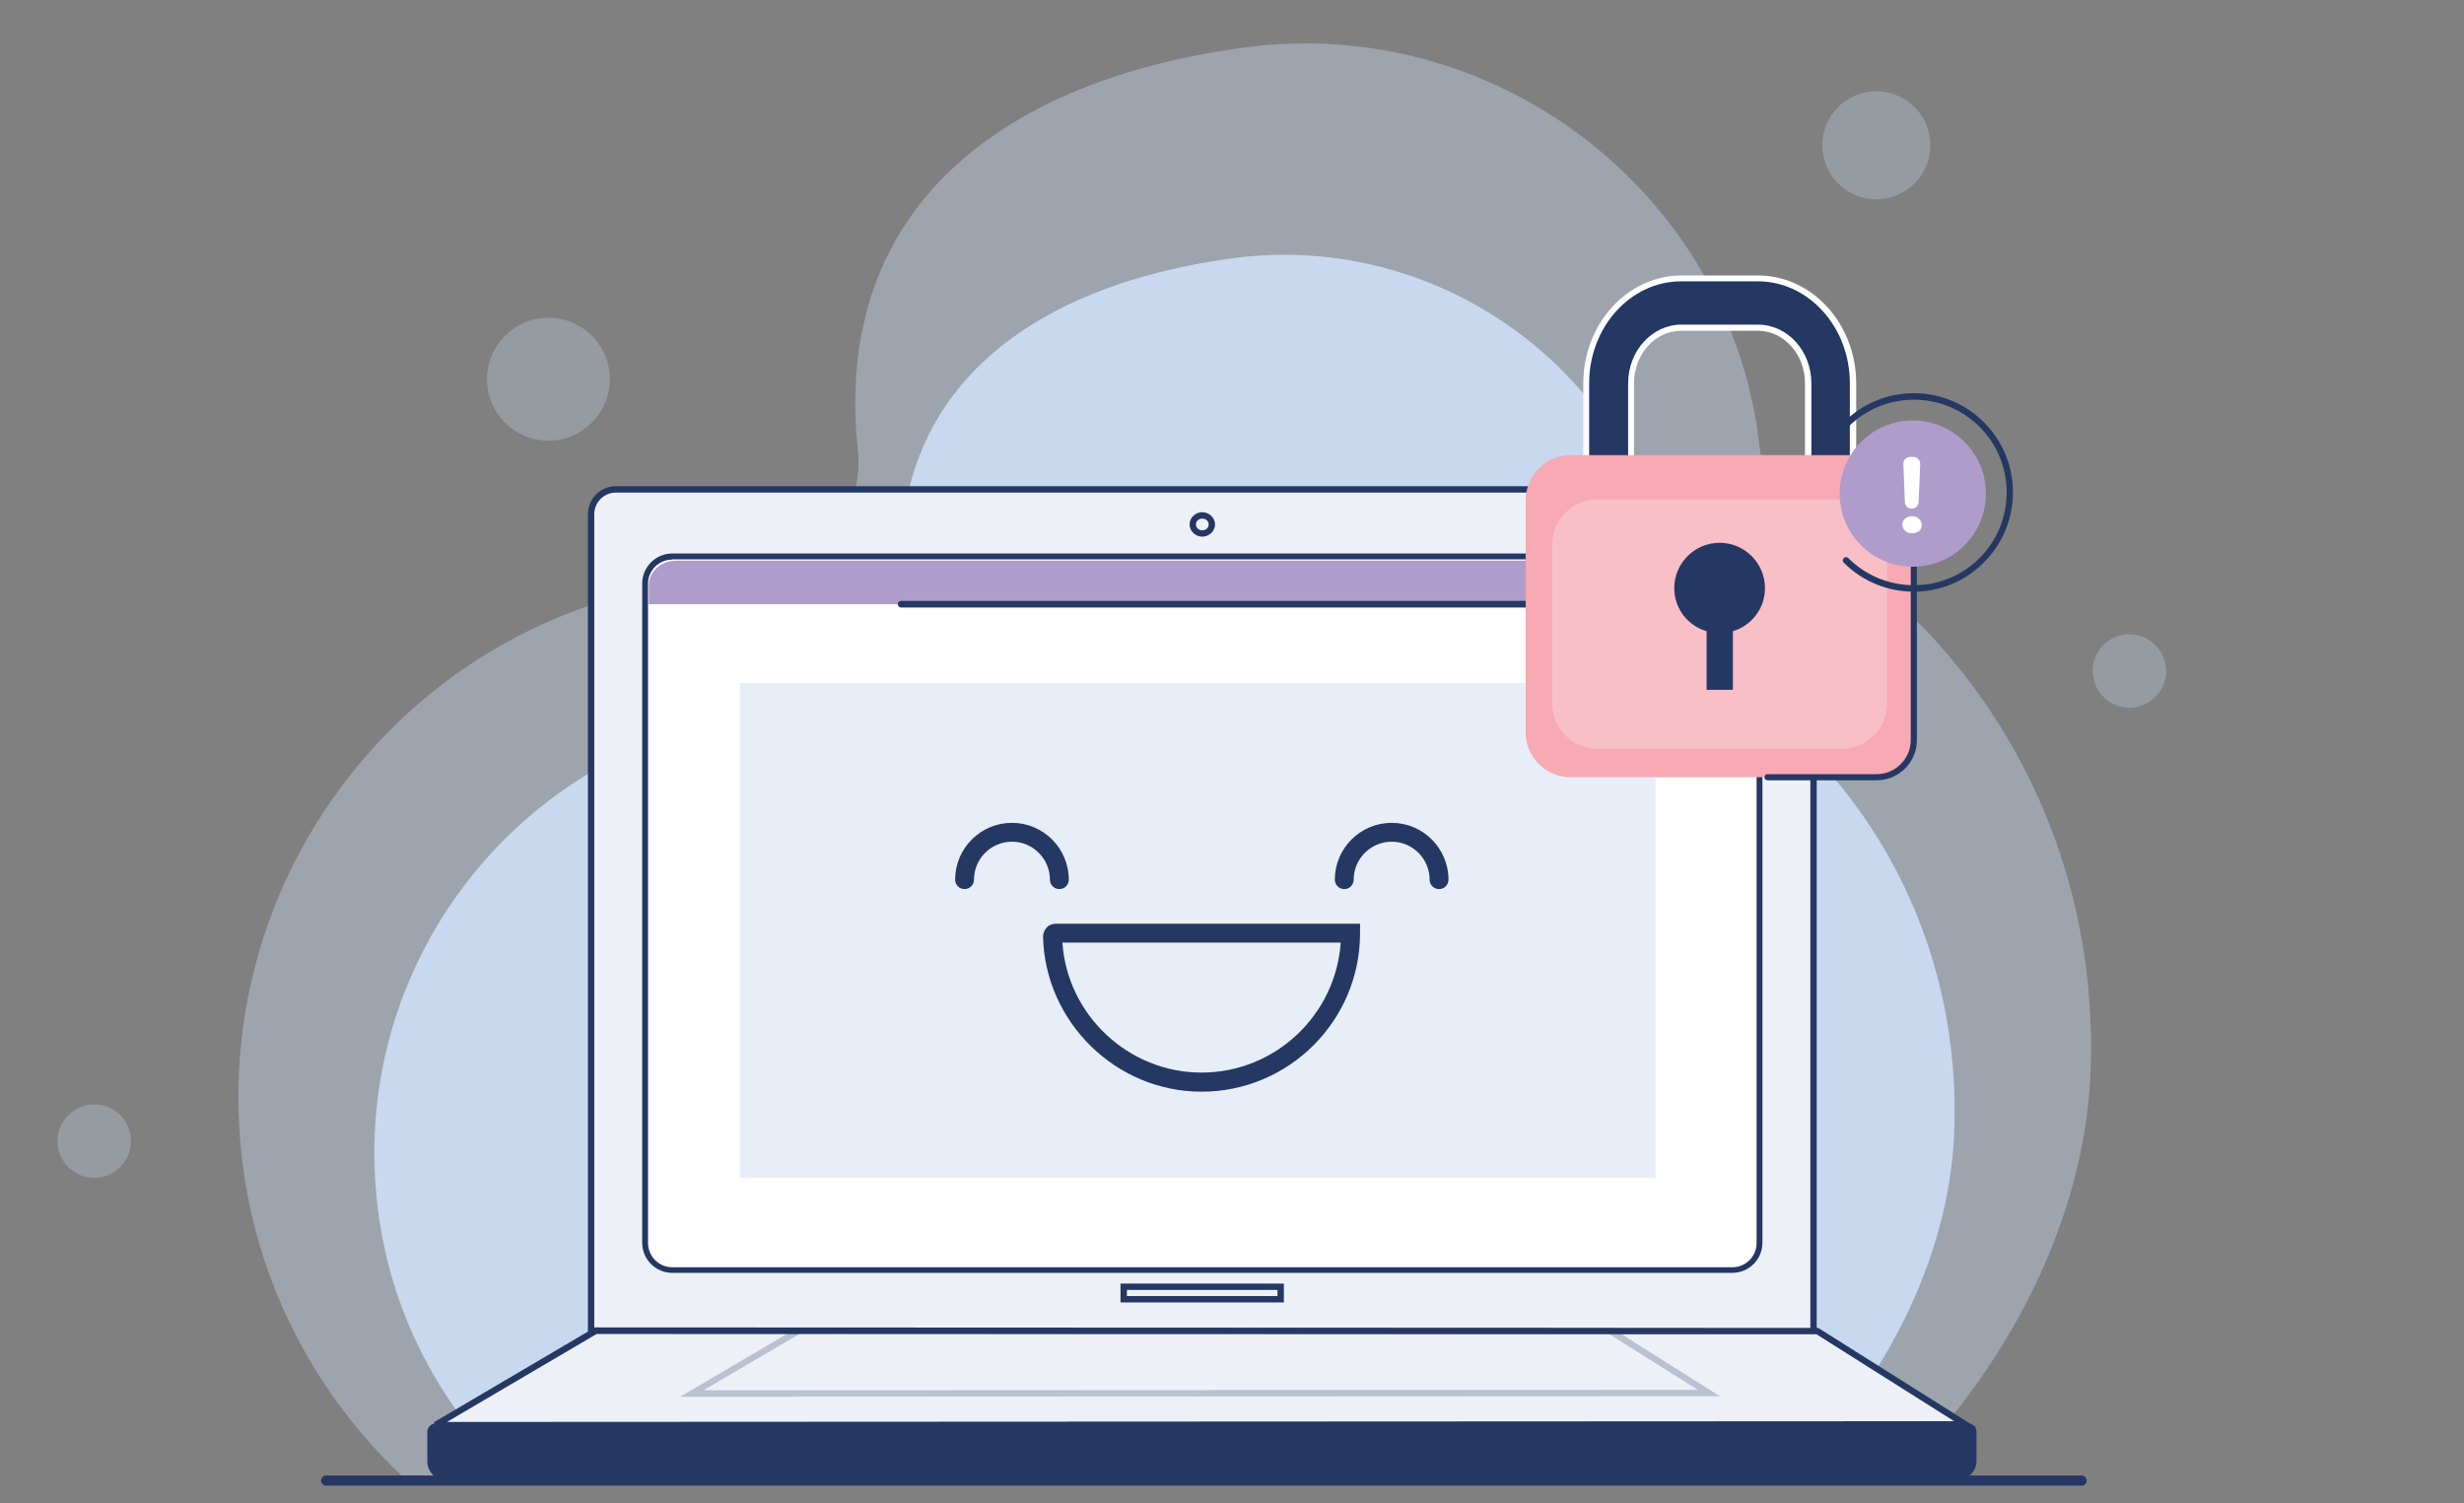
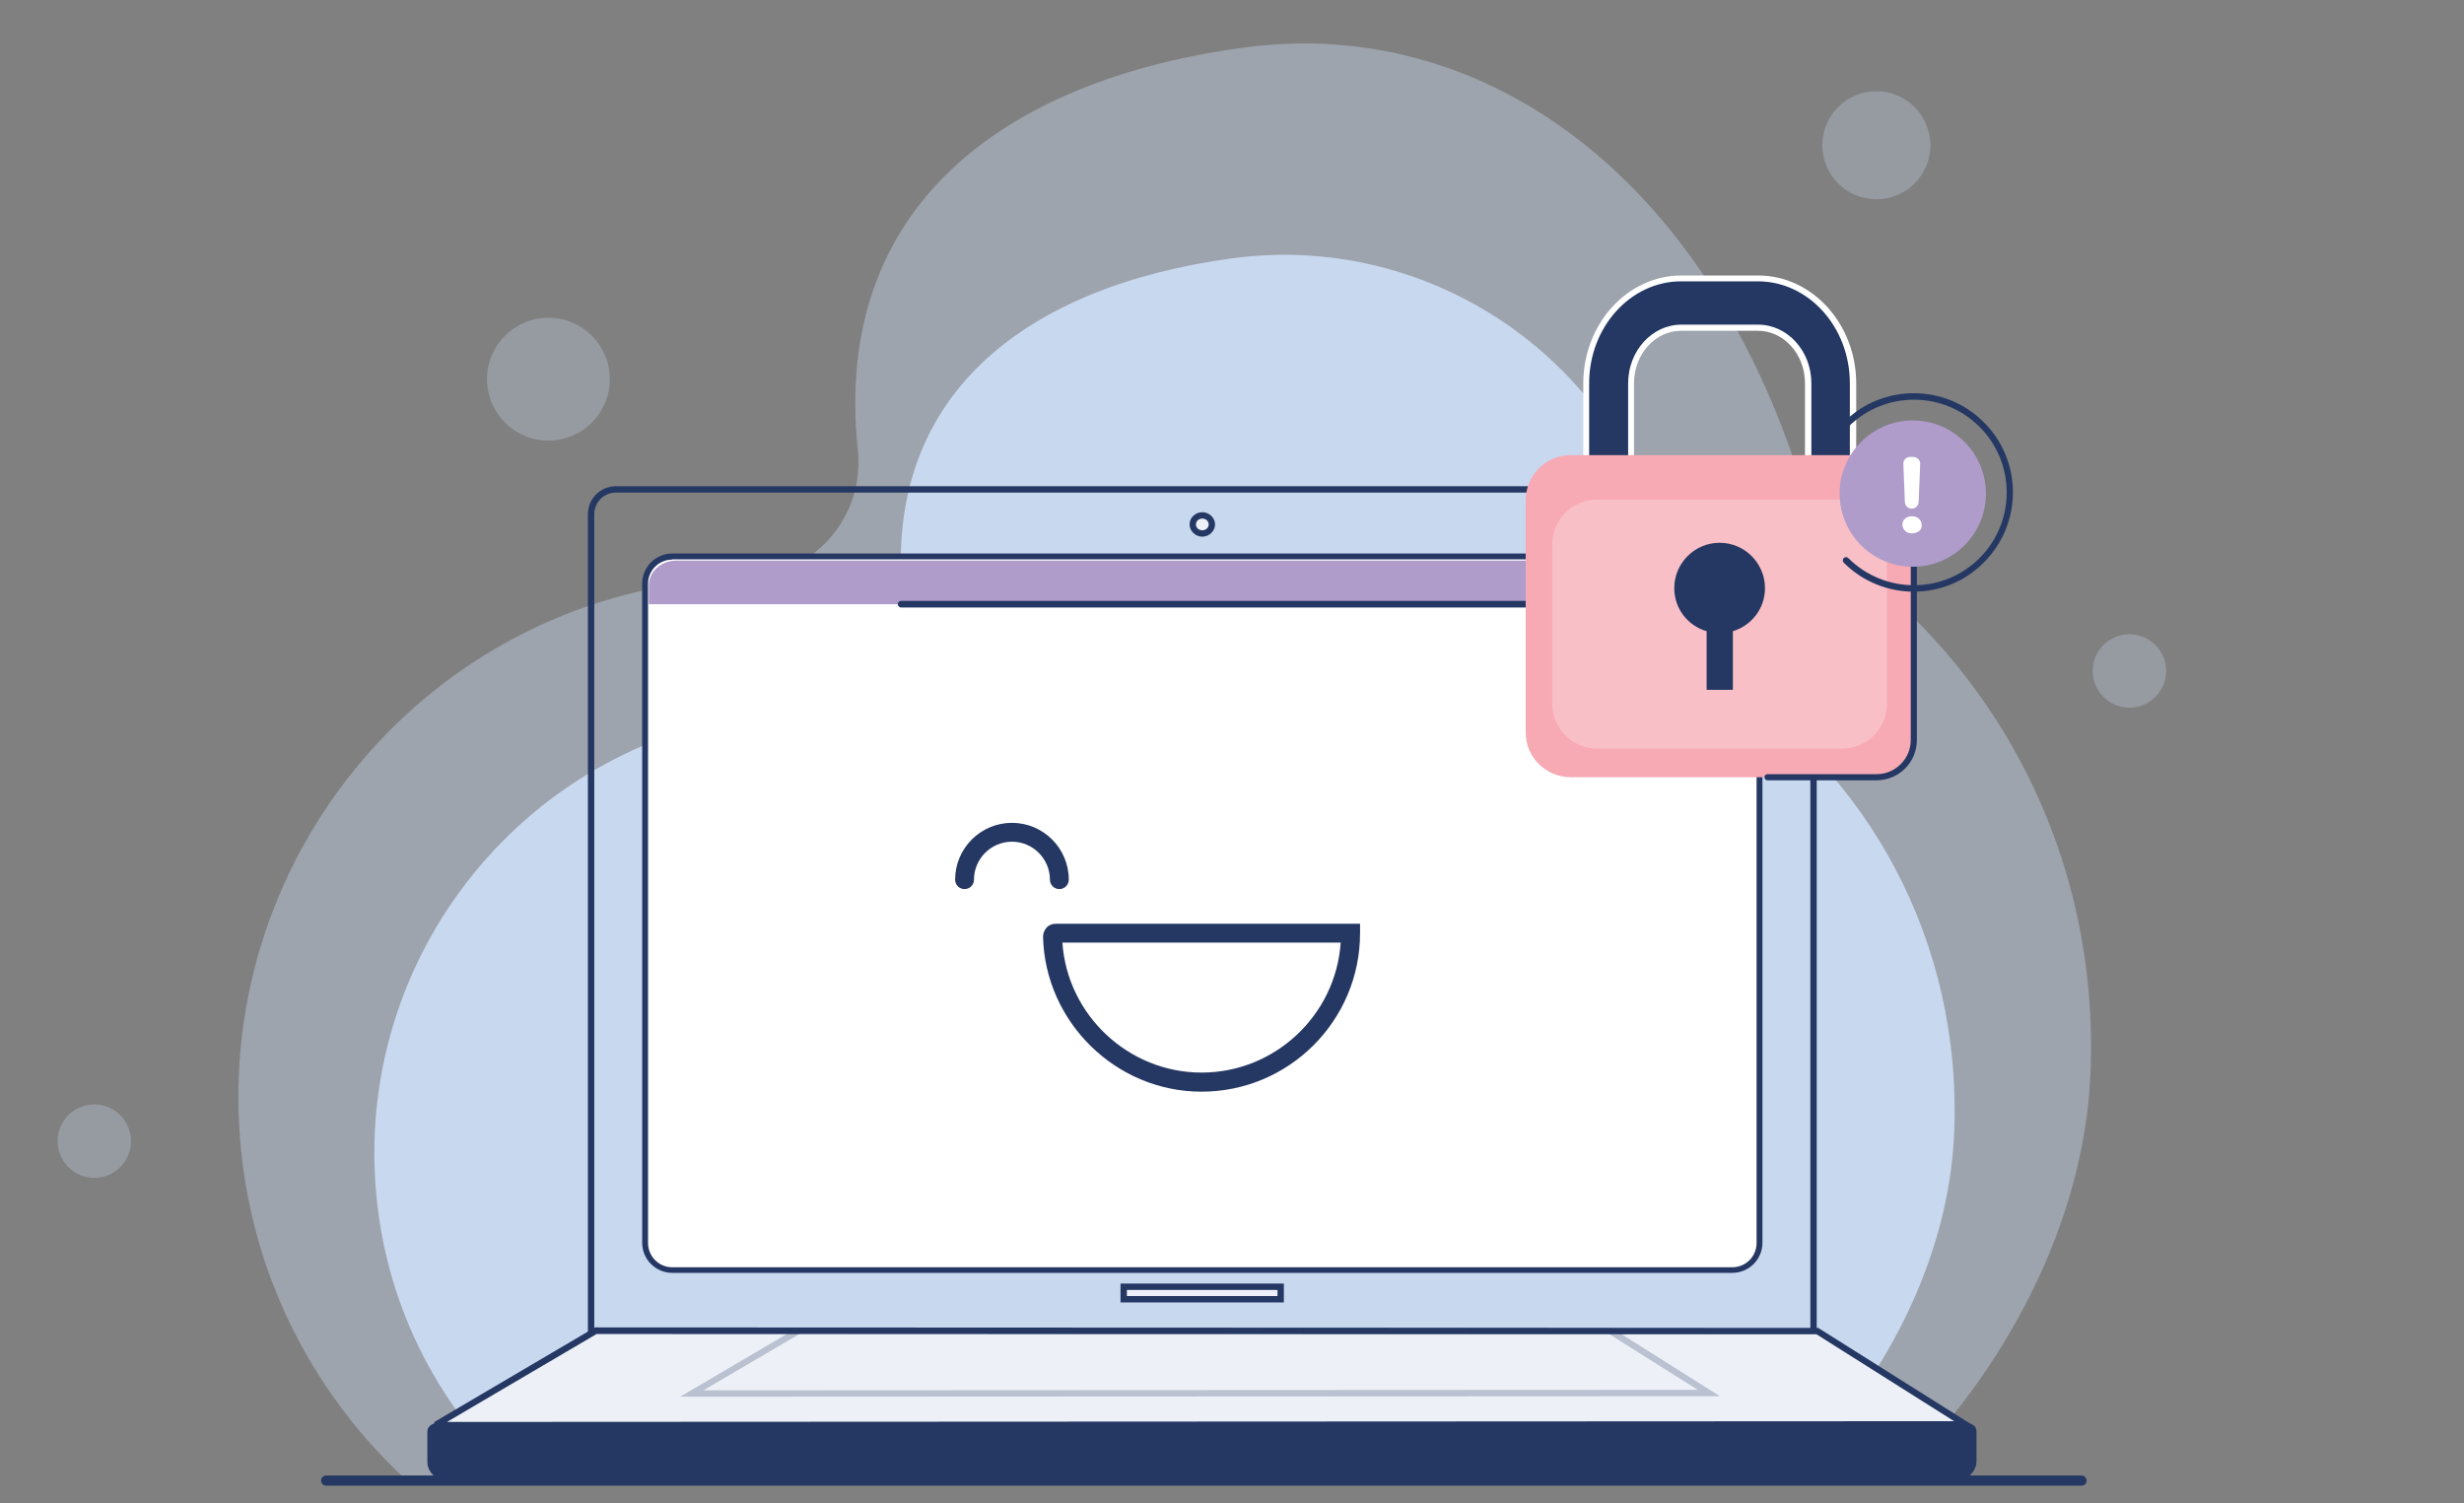
<svg xmlns="http://www.w3.org/2000/svg" version="1.1" id="Layer_1" x="0px" y="0px" viewBox="0 0 966.9 590" style="enable-background:new 0 0 966.9 590;" xml:space="preserve">
  <rect x="0" y="0" width="966.9" height="590" fill="#808080" stroke="none" />
  <style type="text/css">
	.st0{opacity:0.41;}
	.st1{fill:#C8D8EF;}
	.st2{opacity:0.31;fill:#C8D8EF;}
	.st3{fill:#EDF1F7;}
	.st4{fill:#253863;}
	.st5{fill:#FFFFFF;}
	.st6{fill:#AF9CCB;}
	.st7{opacity:0.43;fill:#C8D8EF;}
	.st8{opacity:0.26;}
	.st9{fill:#F7A9B4;}
	.st10{opacity:0.25;fill:#FFFFFF;}
</style>
  <g>
    <g>
      <g class="st0">
        <g>
-           <path class="st1" d="M820.3,421.9c4-89.7-40.4-166.7-107.4-210.1c-12.5-8.1-20.7-21.5-22.4-36.4c-0.1-0.8-0.2-1.6-0.3-2.4      C677.9,74.5,585.9,5.3,487.9,18.7C394.1,31.4,326.6,81,336.6,176.4c0,0.4,0.1,1.1,0.2,1.9c1.7,26-18.7,47.9-44.6,48.5      c-5.4,0.1-10.9,0.5-16.4,1.1c-111.9,11.7-193,112.2-181.1,224.4c5.4,51.3,29.7,96.3,65.1,128.8h583.1      C787,538.6,817.7,479.8,820.3,421.9z" />
+           <path class="st1" d="M820.3,421.9c4-89.7-40.4-166.7-107.4-210.1c-0.1-0.8-0.2-1.6-0.3-2.4      C677.9,74.5,585.9,5.3,487.9,18.7C394.1,31.4,326.6,81,336.6,176.4c0,0.4,0.1,1.1,0.2,1.9c1.7,26-18.7,47.9-44.6,48.5      c-5.4,0.1-10.9,0.5-16.4,1.1c-111.9,11.7-193,112.2-181.1,224.4c5.4,51.3,29.7,96.3,65.1,128.8h583.1      C787,538.6,817.7,479.8,820.3,421.9z" />
        </g>
      </g>
      <path class="st2" d="M239.3,148.8c0,13.3-10.8,24.1-24.1,24.1s-24.1-10.8-24.1-24.1c0-13.3,10.8-24.1,24.1-24.1    S239.3,135.5,239.3,148.8z" />
      <circle class="st2" cx="736.3" cy="57" r="21.2" />
      <path class="st2" d="M850,263.3c0,8-6.5,14.4-14.4,14.4c-8,0-14.4-6.5-14.4-14.4c0-8,6.5-14.4,14.4-14.4    C843.5,248.9,850,255.4,850,263.3z" />
      <path class="st2" d="M51.4,447.8c0,8-6.5,14.4-14.4,14.4c-8,0-14.4-6.5-14.4-14.4c0-8,6.5-14.4,14.4-14.4    C44.9,433.4,51.4,439.8,51.4,447.8z" />
      <g>
        <g>
          <g>
            <g>
              <path class="st1" d="M766.8,445.3c3.4-76.5-34.4-142.2-91.6-179.2c-10.7-6.9-17.7-18.4-19.1-31c-0.1-0.7-0.2-1.4-0.2-2.1        c-10.5-84-89-143-172.6-131.6c-80,10.9-137.5,53.1-129,134.5c0,0.4,0.1,0.9,0.1,1.6c1.5,22.2-15.9,40.8-38.1,41.3        c-4.6,0.1-9.3,0.4-14,0.9c-95.4,10-164.6,95.7-154.4,191.4c4.6,43.8,25.3,82.1,55.5,109.8h497.3        C738.5,544.9,764.6,494.7,766.8,445.3z" />
            </g>
          </g>
        </g>
      </g>
    </g>
    <g>
      <g>
        <g>
          <g>
-             <path class="st3" d="M711.6,523.2H232V201.8c0-5.4,4.4-9.7,9.7-9.7h460.2c5.4,0,9.7,4.4,9.7,9.7V523.2z" />
            <path class="st4" d="M712.9,524.5H230.7V201.8c0-6.1,4.9-11,11-11h460.2c6.1,0,11,4.9,11,11V524.5z M233.2,522h477.2V201.8       c0-4.7-3.8-8.5-8.5-8.5H241.7c-4.7,0-8.5,3.8-8.5,8.5V522z" />
          </g>
          <g>
            <rect x="441" y="504.9" class="st3" width="61.6" height="4.9" />
            <path class="st4" d="M503.8,511.1h-64.1v-7.4h64.1V511.1z M442.2,508.6h59.1v-2.4h-59.1V508.6z" />
          </g>
          <g>
            <path class="st3" d="M475.5,205.8c0,2-1.7,3.6-3.7,3.6c-2.1,0-3.7-1.6-3.7-3.6c0-2,1.7-3.6,3.7-3.6       C473.9,202.2,475.5,203.8,475.5,205.8z" />
            <path class="st4" d="M471.8,210.6c-2.7,0-5-2.2-5-4.8c0-2.6,2.2-4.8,5-4.8c2.7,0,5,2.2,5,4.8       C476.8,208.4,474.5,210.6,471.8,210.6z M471.8,203.5c-1.4,0-2.5,1-2.5,2.3c0,1.3,1.1,2.3,2.5,2.3c1.4,0,2.5-1,2.5-2.3       C474.3,204.5,473.2,203.5,471.8,203.5z" />
          </g>
          <g>
            <path class="st4" d="M762.4,581.4h-582c-6.3,0-11.4-3.4-11.4-7.6v-12c0-1.2,1.4-2.2,3.2-2.2h598.9c1.8,0,3.2,1,3.2,2.2v11.7       C774.4,577.8,769,581.4,762.4,581.4z" />
            <path class="st4" d="M762.4,582.6h-582c-7.1,0-12.7-3.9-12.7-8.9v-12c0-1.9,2-3.4,4.5-3.4h598.9c2.5,0,4.5,1.5,4.5,3.4v11.7       C775.6,578.6,769.8,582.6,762.4,582.6z M172.2,560.8c-1.2,0-2,0.6-2,0.9v12c0,3.5,4.7,6.4,10.2,6.4h582       c5.8,0,10.7-3.1,10.7-6.7v-11.7c0-0.3-0.8-0.9-2-0.9H172.2z" />
          </g>
        </g>
        <g>
          <g>
            <g>
              <path class="st5" d="M263.8,498.4h416c5.9,0,10.7-4.8,10.7-10.7V229c0-5.9-4.8-10.7-10.7-10.7h-416c-5.9,0-10.7,4.8-10.7,10.7        v258.7C253.2,493.6,257.9,498.4,263.8,498.4z" />
              <path class="st4" d="M679.8,499.5h-416c-6.5,0-11.8-5.3-11.8-11.8V229c0-6.5,5.3-11.8,11.8-11.8h416c6.5,0,11.8,5.3,11.8,11.8        v258.7C691.6,494.2,686.3,499.5,679.8,499.5z M263.8,219.6c-5.2,0-9.5,4.2-9.5,9.5v258.7c0,5.2,4.2,9.5,9.5,9.5h416        c5.2,0,9.5-4.2,9.5-9.5V229c0-5.2-4.3-9.5-9.5-9.5H263.8z" />
            </g>
            <g>
              <path class="st6" d="M688.5,237.1v-7.4c0-5.4-4.7-9.7-10.6-9.7H265.2c-5.8,0-10.6,4.4-10.6,9.7v7.4L688.5,237.1z" />
              <path class="st5" d="M651.8,229c0,1.4-1.1,2.5-2.5,2.5c-1.4,0-2.5-1.1-2.5-2.5s1.1-2.5,2.5-2.5        C650.7,226.6,651.8,227.7,651.8,229z" />
              <circle class="st5" cx="659.2" cy="229" r="2.5" />
-               <circle class="st5" cx="669.1" cy="229" r="2.5" />
            </g>
          </g>
        </g>
-         <rect x="290.4" y="268" class="st7" width="359.3" height="194.2" />
        <g>
          <path class="st3" d="M233.8,522.3l-62.9,37c0,0,0,0,0,0l600.3-0.3l-58-36.6L233.8,522.3z" />
          <path class="st4" d="M171.2,560.5h-0.3l0-1.3l-0.6-1.1l63.2-37.2h0.3l479.7,0.2l61.9,39L171.2,560.5z M234.1,523.5L175.4,558      l591.4-0.3l-54-34.1L234.1,523.5z" />
        </g>
        <g class="st8">
          <path class="st3" d="M313.3,522.3l-41.8,24.6c0,0,0,0,0,0l399.1-0.2L632,522.4L313.3,522.3z" />
          <path class="st4" d="M266.9,548.1L313,521l319.4,0.1l42.5,26.8L266.9,548.1z M313.7,523.5L276,545.6l390.2-0.2l-34.6-21.8      L313.7,523.5z" />
        </g>
      </g>
      <g>
        <path class="st4" d="M415.7,348.9c-2.1,0-3.7-1.7-3.7-3.7c0-8.2-6.7-14.9-14.9-14.9c-8.2,0-14.9,6.7-14.9,14.9     c0,2.1-1.7,3.7-3.7,3.7c-2.1,0-3.7-1.7-3.7-3.7c0-12.3,10-22.3,22.3-22.3s22.3,10,22.3,22.3C419.4,347.2,417.8,348.9,415.7,348.9     z" />
-         <path class="st4" d="M564.7,348.9c-2.1,0-3.7-1.7-3.7-3.7c0-8.2-6.7-14.9-14.9-14.9c-8.2,0-14.9,6.7-14.9,14.9     c0,2.1-1.7,3.7-3.7,3.7c-2.1,0-3.7-1.7-3.7-3.7c0-12.3,10-22.3,22.3-22.3c12.3,0,22.3,10,22.3,22.3     C568.4,347.2,566.8,348.9,564.7,348.9z" />
        <path class="st4" d="M471.5,428.4c-33.6,0-61.4-27.3-62.2-60.8c0-1.3,0.5-2.6,1.4-3.6c0.9-1,2.2-1.5,3.6-1.5h119.4v3.7     C533.7,400.5,505.8,428.4,471.5,428.4z M416.9,369.9c1.9,28.4,25.9,51,54.6,51c28.9,0,52.7-22.6,54.6-51H416.9z" />
      </g>
      <path class="st4" d="M688.6,238.4h-335c-0.7,0-1.3-0.6-1.3-1.3c0-0.7,0.6-1.3,1.3-1.3h335c0.7,0,1.3,0.6,1.3,1.3    C689.9,237.9,689.3,238.4,688.6,238.4z" />
    </g>
    <g>
      <g>
        <path class="st4" d="M622.5,193.1v-42.6c0-22.7,16.7-41.2,37.3-41.2h30.1c20.6,0,37.3,18.5,37.3,41.2v42.6     c0,22.7-16.7,41.2-37.3,41.2h-30.1C639.2,234.3,622.5,215.8,622.5,193.1z M659.7,128.6c-10.9,0-19.7,9.8-19.7,21.8v42.6     c0,12,8.8,21.8,19.7,21.8h30.1c10.9,0,19.7-9.8,19.7-21.8v-42.6c0-12-8.8-21.8-19.7-21.8H659.7z" />
        <path class="st5" d="M689.9,235.5h-30.1c-21.2,0-38.5-19-38.5-42.4v-42.6c0-23.4,17.3-42.4,38.5-42.4h30.1     c21.2,0,38.5,19,38.5,42.4v42.6C728.4,216.4,711.1,235.5,689.9,235.5z M659.7,110.4c-19.9,0-36.1,18-36.1,40v42.6     c0,22.1,16.2,40,36.1,40h30.1c19.9,0,36.1-18,36.1-40v-42.6c0-22.1-16.2-40-36.1-40H659.7z M689.9,216h-30.1     c-11.5,0-20.9-10.3-20.9-23v-42.6c0-12.7,9.4-23,20.9-23h30.1c11.5,0,20.9,10.3,20.9,23v42.6C710.8,205.7,701.4,216,689.9,216z      M659.7,129.8c-10.2,0-18.5,9.2-18.5,20.6v42.6c0,11.4,8.3,20.6,18.5,20.6h30.1c10.2,0,18.5-9.2,18.5-20.6v-42.6     c0-11.4-8.3-20.6-18.5-20.6H659.7z" />
      </g>
      <path class="st9" d="M616.4,305h116.9c9.8,0,17.7-7.9,17.7-17.7v-91c0-9.8-7.9-17.7-17.7-17.7H616.4c-9.8,0-17.7,7.9-17.7,17.7v91    C598.6,297.1,606.6,305,616.4,305z" />
      <path class="st4" d="M736.4,306.2h-42.8c-0.7,0-1.2-0.5-1.2-1.2s0.5-1.2,1.2-1.2h42.8c7.4,0,13.4-6,13.4-13.4v-84.8    c0-0.7,0.5-1.2,1.2-1.2s1.2,0.5,1.2,1.2v84.8C752.2,299.2,745.1,306.2,736.4,306.2z" />
      <path class="st10" d="M626.8,293.8h96c9.8,0,17.7-7.9,17.7-17.7v-62.4c0-9.8-7.9-17.7-17.7-17.7h-96c-9.8,0-17.7,7.9-17.7,17.7    v62.4C609.1,285.9,617,293.8,626.8,293.8z" />
      <path class="st4" d="M657,230.8c0-9.8,8-17.8,17.8-17.8c9.8,0,17.8,8,17.8,17.8c0,8-5.3,14.7-12.6,16.9v23h-10.3v-23    C662.4,245.6,657,238.9,657,230.8z" />
    </g>
    <path class="st4" d="M816.8,583H128c-1.1,0-2-0.9-2-2c0-1.1,0.9-2,2-2h688.8c1.1,0,2,0.9,2,2C818.8,582.2,817.9,583,816.8,583z" />
    <g>
      <path class="st6" d="M779.3,193.7c0,15.8-12.8,28.7-28.7,28.7c-15.8,0-28.7-12.8-28.7-28.7c0-15.8,12.8-28.7,28.7-28.7    C766.5,165,779.3,177.9,779.3,193.7z" />
      <path class="st4" d="M723.5,220.8c-0.5-0.5-0.5-1.3,0-1.8c0.5-0.5,1.3-0.5,1.8,0c14.2,14.2,37.3,14.2,51.5,0    c14.2-14.2,14.2-37.3,0-51.5c-14.2-14.2-37.3-14.2-51.5,0c-0.5,0.5-1.3,0.5-1.8,0c-0.5-0.5-0.5-1.3,0-1.8    c15.2-15.2,39.8-15.2,55,0c15.2,15.2,15.2,39.8,0,55C763.4,236,738.7,236,723.5,220.8z" />
      <g>
        <g>
          <path class="st5" d="M750.3,209.3c-1.1,0-2-0.3-2.7-1c-0.7-0.7-1.1-1.5-1.1-2.4c0-1,0.4-1.8,1.1-2.4c0.7-0.6,1.6-0.9,2.7-0.9      c1.1,0,2,0.3,2.7,1c0.7,0.6,1.1,1.4,1.1,2.4c0,1-0.3,1.8-1,2.4C752.3,208.9,751.4,209.3,750.3,209.3z M753.5,182.1l-0.6,14.9      c-0.1,1.5-1.3,2.6-2.7,2.6l0,0c-1.5,0-2.7-1.2-2.7-2.6l-0.6-14.9c-0.1-1.6,1.2-2.8,2.7-2.8h1.1      C752.3,179.3,753.6,180.6,753.5,182.1z" />
        </g>
      </g>
    </g>
  </g>
</svg>